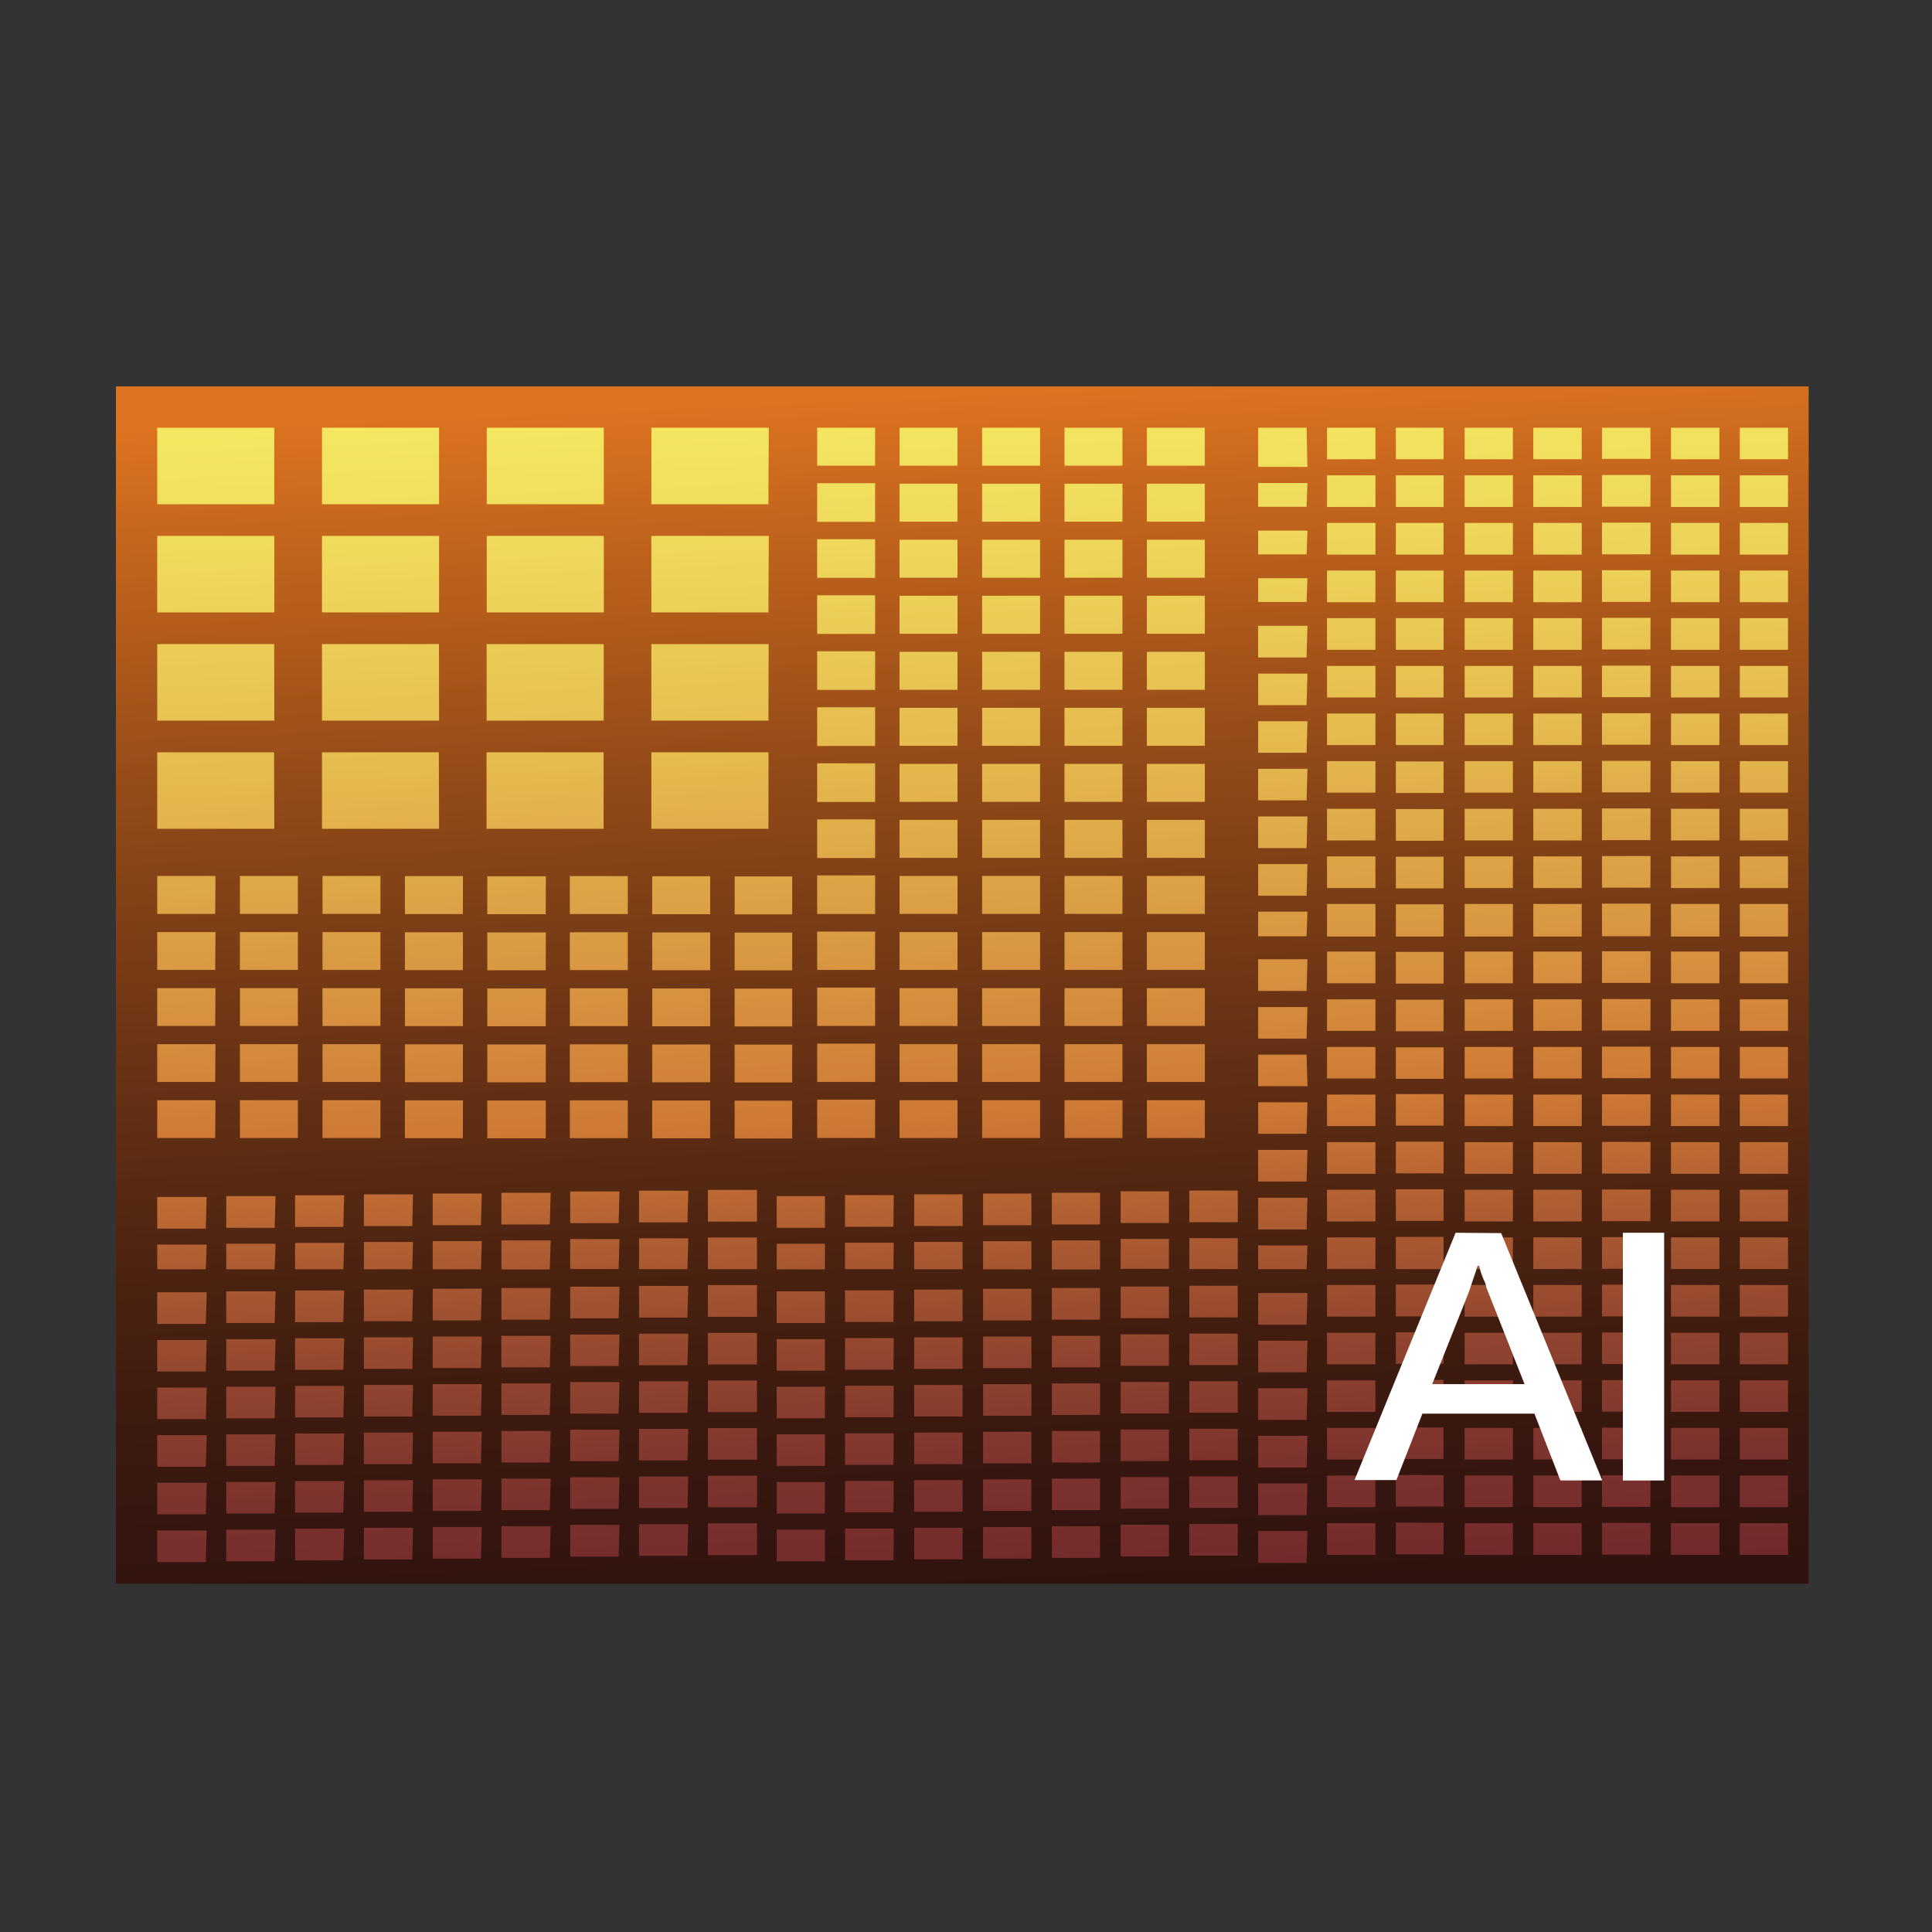
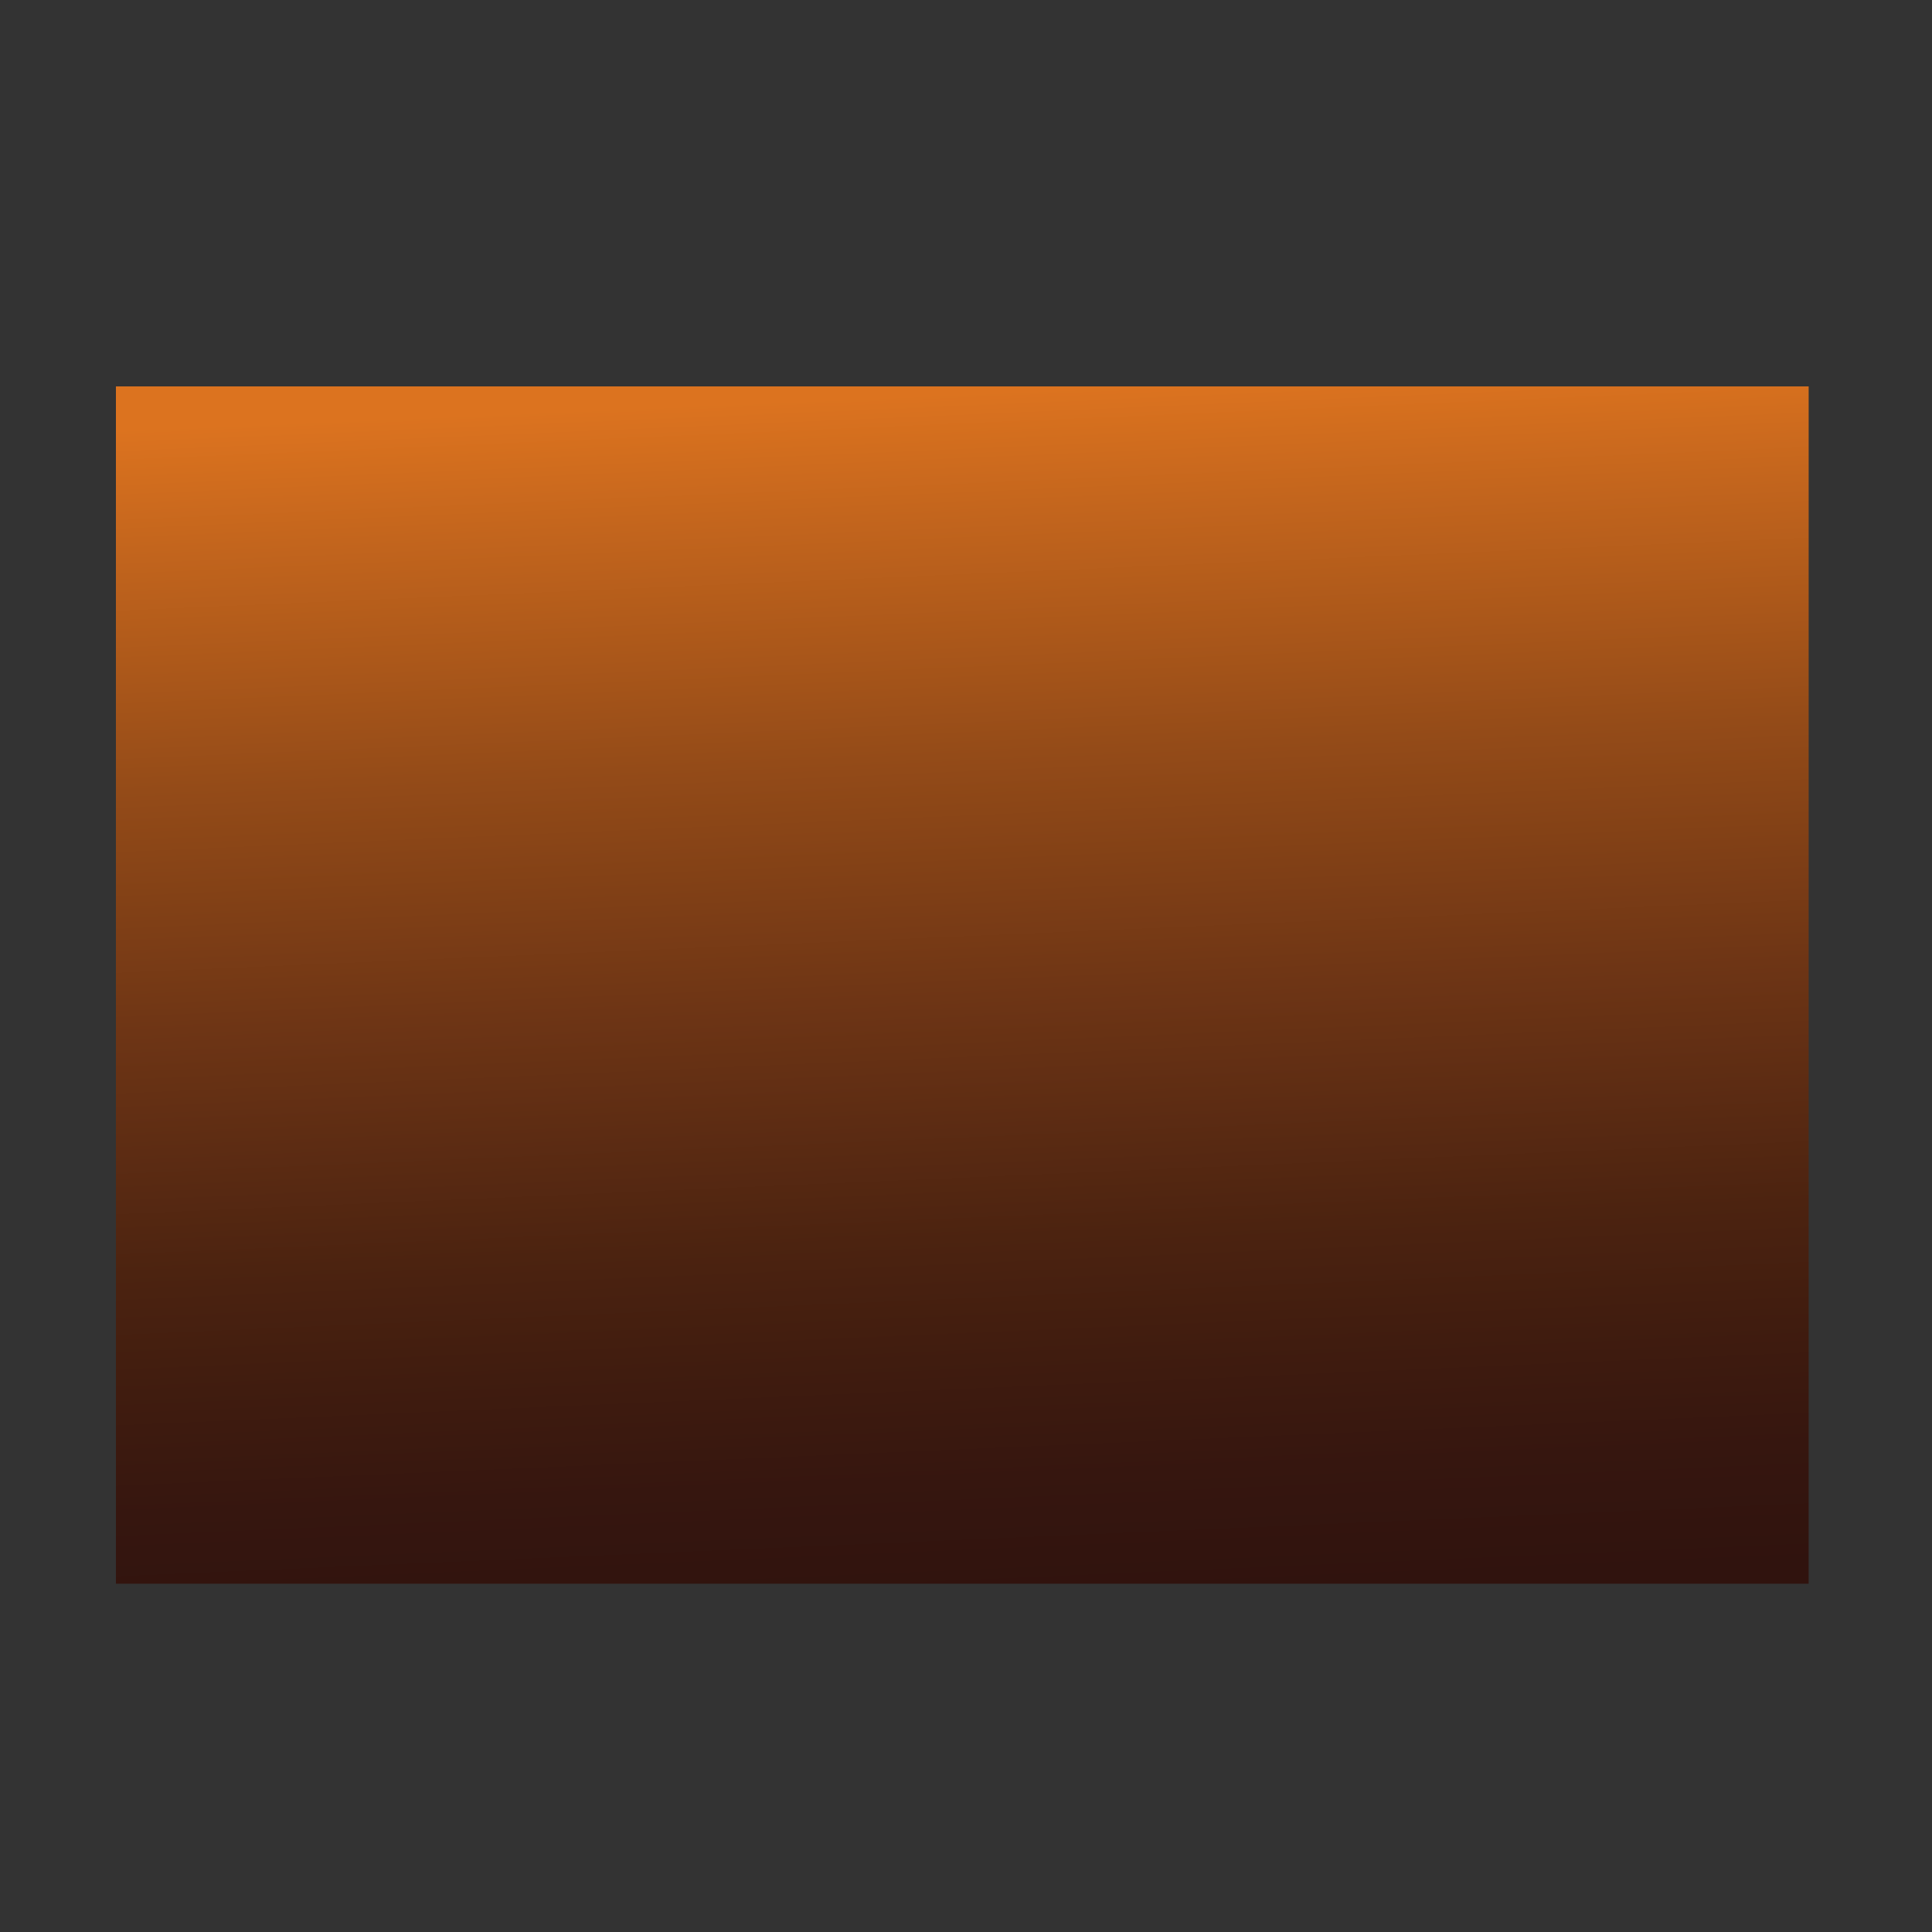
<svg xmlns="http://www.w3.org/2000/svg" width="50" height="50" viewBox="0 0 50 50">
  <rect x="0" y="0" width="50" height="50" fill="#333333" stroke="none" />
  <defs>
    <clipPath id="clip-path">
      <path id="路径_104" data-name="路径 104" d="M43.808-58v30.986H0V-58Z" transform="translate(0 58)" fill="none" />
    </clipPath>
    <linearGradient id="linear-gradient" x1="0.04" y1="0.999" x2="0.04" y2="4.002" gradientUnits="objectBoundingBox">
      <stop offset="0" />
      <stop offset="0" stop-color="#dc731f" />
      <stop offset="0.1" stop-color="#c3651d" />
      <stop offset="0.2" stop-color="#ac581a" />
      <stop offset="0.3" stop-color="#944b18" />
      <stop offset="0.4" stop-color="#814016" />
      <stop offset="0.5" stop-color="#6e3515" />
      <stop offset="0.6" stop-color="#5d2c13" />
      <stop offset="0.7" stop-color="#4c2310" />
      <stop offset="0.8" stop-color="#401c0f" />
      <stop offset="0.9" stop-color="#36160f" />
      <stop offset="1" stop-color="#30130e" />
      <stop offset="1" />
    </linearGradient>
    <linearGradient id="linear-gradient-2" x1="0.04" y1="0.999" x2="0.978" y2="0.756" gradientUnits="objectBoundingBox">
      <stop offset="0" stop-color="#dc731f" />
      <stop offset="0.1" stop-color="#c3651d" />
      <stop offset="0.2" stop-color="#ac581a" />
      <stop offset="0.3" stop-color="#944b18" />
      <stop offset="0.4" stop-color="#814016" />
      <stop offset="0.5" stop-color="#6e3515" />
      <stop offset="0.6" stop-color="#5d2c13" />
      <stop offset="0.7" stop-color="#4c2310" />
      <stop offset="0.8" stop-color="#401c0f" />
      <stop offset="0.9" stop-color="#36160f" />
      <stop offset="1" stop-color="#30130e" />
    </linearGradient>
    <clipPath id="clip-path-2">
-       <path id="路径_107" data-name="路径 107" d="M20.579-55.017h-1.5V-56h1.5Zm0,.453h-1.5v1h1.5Zm0,1.45h-1.5v1h1.5Zm0,1.45h-1.5v1h1.5Zm0,1.45h-1.5v1h1.5Zm0,1.45h-1.5v1h1.5Zm0,1.45h-1.5v1h1.5Zm0,1.45h-1.5v1h1.5Zm0,1.45h-1.5v1h1.5Zm0,1.454h-1.5v.992h1.5Zm0,1.45h-1.5v.992h1.5Zm0,1.45h-1.5v.992h1.5Zm0,1.45h-1.5v.992h1.5ZM22.711-56h-1.5v.983h1.5Zm0,1.45h-1.5v.983h1.5Zm0,1.45h-1.5v.983h1.5Zm0,1.45h-1.5v.983h1.5Zm0,1.45h-1.5v.983h1.5Zm0,1.45h-1.5v.983h1.5Zm0,1.45h-1.5v.983h1.5Zm0,1.45h-1.5v.983h1.5Zm0,1.45h-1.5v.983h1.5Zm0,1.454h-1.5v.979h1.5Zm0,1.45h-1.5v.979h1.5Zm0,1.45h-1.5v.979h1.5Zm0,1.45h-1.5v.979h1.5ZM24.848-56h-1.5v.983h1.5Zm0,1.45h-1.5v.983h1.5Zm0,1.45h-1.5v.983h1.5Zm0,1.45h-1.5v.983h1.5Zm0,1.45h-1.5v.983h1.5Zm0,1.45h-1.5v.983h1.5Zm0,1.45h-1.5v.983h1.5Zm0,1.45h-1.5v.983h1.5Zm0,1.45h-1.5v.983h1.5Zm0,1.454h-1.5v.979h1.5Zm0,1.45h-1.5v.979h1.5Zm0,1.45h-1.5v.979h1.5Zm0,1.45h-1.5v.979h1.5ZM26.98-56h-1.5v.983h1.5Zm0,1.45h-1.5v.983h1.5Zm0,1.45h-1.5v.983h1.5Zm0,1.45h-1.5v.983h1.5Zm0,1.45h-1.5v.983h1.5Zm0,1.45h-1.5v.983h1.5Zm0,1.45h-1.5v.983h1.5Zm0,1.45h-1.5v.983h1.5Zm0,1.45h-1.5v.983h1.5Zm0,1.454h-1.5v.979h1.5Zm0,1.45h-1.5v.979h1.5Zm0,1.45h-1.5v.979h1.5Zm0,1.45h-1.5v.979h1.5ZM29.112-56h-1.5v.983h1.5Zm0,1.45h-1.5v.983h1.5Zm0,1.45h-1.5v.983h1.5Zm0,1.45h-1.5v.983h1.5Zm0,1.45h-1.5v.983h1.5Zm0,1.45h-1.5v.983h1.5Zm0,1.45h-1.5v.983h1.5Zm0,1.45h-1.5v.983h1.5Zm0,1.45h-1.5v.983h1.5Zm0,1.454h-1.5v.979h1.5Zm0,1.45h-1.5v.979h1.5Zm0,1.45h-1.5v.979h1.5Zm0,1.45h-1.5v.979h1.5Zm-19.2-5.8H8.41v.983h1.5Zm0,1.454H8.41v.979h1.5Zm0,1.45H8.41v.979h1.5Zm0,1.45H8.41v.979h1.5Zm0,1.45H8.41v.979h1.5Zm2.146-5.8H10.542v.983h1.513Zm0,1.454H10.542v.979h1.513Zm0,1.45H10.542v.979h1.513Zm0,1.45H10.542v.979h1.513Zm0,1.45H10.542v.979h1.513ZM7.777-44.4h-1.5v.983h1.5Zm0,1.454h-1.5v.979h1.5Zm0,1.45h-1.5v.979h1.5Zm0,1.45h-1.5v.979h1.5Zm0,1.45h-1.5v.979h1.5ZM5.64-44.4h-1.5v.983h1.5Zm0,1.454h-1.5v.979h1.5Zm0,1.45h-1.5v.979h1.5Zm0,1.45h-1.5v.979h1.5Zm0,1.45h-1.5v.979h1.5ZM3.508-44.4H2v.983h1.5Zm0,1.454H2v.979h1.5Zm0,1.45H2v.979h1.5Zm0,1.45H2v.979h1.5Zm0,1.45H2v.979h1.5Zm10.67-5.8h-1.5v.983h1.5Zm0,1.454h-1.5v.979h1.5Zm0,1.45h-1.5v.979h1.5Zm0,1.45h-1.5v.979h1.5Zm0,1.45h-1.5v.979h1.5Zm2.132-5.8h-1.5v.983h1.5Zm0,1.454h-1.5v.979h1.5Zm0,1.45h-1.5v.979h1.5Zm0,1.45h-1.5v.979h1.5Zm0,1.45h-1.5v.979h1.5Zm2.123-5.8h-1.49v.983h1.49Zm0,1.454h-1.49v.979h1.49Zm0,1.45h-1.49v.979h1.49Zm0,1.45h-1.49v.979h1.49Zm0,1.45h-1.49v.979h1.49ZM5.03-54.02H2V-56H5.03ZM9.294-56H6.264v1.98h3.03Zm4.264,0h-3.03v1.98h3.03Zm4.269,0H14.788v1.98h3.03ZM5.03-53.2H2v1.98H5.03Zm4.264,0H6.264v1.98h3.03Zm4.264,0h-3.03v1.98h3.03Zm4.269,0H14.788v1.98h3.03Zm-12.8,2.8H2v1.98H5.03Zm4.264,0H6.264v1.98h3.03Zm4.264,0h-3.03v1.98h3.03Zm4.269,0H14.788v1.98h3.03Zm-12.8,2.8H2v1.98H5.03Zm4.264,0H6.264v1.98h3.03Zm4.264,0h-3.03v1.98h3.03Zm4.269,0H14.788v1.98h3.03ZM33.527-56H32.274v.816h1.253Zm0,1.232H32.274v.82h1.253Zm0,1.232H32.274v.82h1.253Zm0,1.232H32.274v.82h1.253Zm0,1.232H32.274v.82h1.253Zm0,1.237H32.274v.816h1.253Zm0,1.232H32.274v.816h1.253Zm0,1.232H32.274v.816h1.253Zm0,1.232H32.274v.82h1.253Zm0,1.232H32.274v.82h1.253Zm0,1.232H32.274v.843h1.253Zm0,1.232H32.274v.82h1.253Zm0,1.237H32.274v.816h1.253Zm0,1.232H32.274v.816h1.253Zm0,1.232H32.274v.816h1.253Zm0,1.232H32.274v.82h1.253Zm0,1.232H32.274v.82h1.253Zm0,1.232H32.274v.82h1.253Zm0,1.232H32.274v.82h1.253Zm0,1.237H32.274v.816h1.253Zm0,1.232H32.274v.816h1.253Zm0,1.232H32.274v.816h1.253Zm0,1.232H32.274v.816h1.253Zm0,1.232H32.274v.82h1.253Zm-3.563-8.609H28.711v.82h1.253Zm0,1.232H28.711v.8h1.253Zm0,1.232H28.711v.82h1.253Zm0,1.237H28.711v.816h1.253Zm0,1.232H28.711v.816h1.253Zm0,1.232H28.711v.816h1.253Zm0,1.232H28.711v.816h1.253Zm0,1.232H28.711v.82h1.253Zm-1.781-8.609H26.934v.82h1.248Zm0,1.232H26.934v.775h1.248Zm0,1.232H26.934v.82h1.248Zm0,1.237H26.934v.816h1.248Zm0,1.232H26.934v.816h1.248Zm0,1.232H26.934v.816h1.248Zm0,1.232H26.934v.816h1.248Zm0,1.232H26.934v.82h1.248ZM26.4-36.2H25.153v.82H26.4Zm0,1.232H25.153v.752H26.4Zm0,1.232H25.153v.82H26.4Zm0,1.237H25.153v.816H26.4Zm0,1.232H25.153v.816H26.4Zm0,1.232H25.153v.816H26.4Zm0,1.232H25.153v.816H26.4Zm0,1.232H25.153v.82H26.4Zm-1.777-8.609H23.372v.82h1.253Zm0,1.232H23.372v.729h1.253Zm0,1.232H23.372v.82h1.253Zm0,1.237H23.372v.816h1.253Zm0,1.232H23.372v.816h1.253Zm0,1.232H23.372v.816h1.253Zm0,1.232H23.372v.816h1.253Zm0,1.232H23.372v.82h1.253Zm-1.781-8.609H21.59v.82h1.253Zm0,1.232H21.59v.707h1.253Zm0,1.232H21.59v.82h1.253Zm0,1.237H21.59v.816h1.253Zm0,1.232H21.59v.816h1.253Zm0,1.232H21.59v.816h1.253Zm0,1.232H21.59v.816h1.253Zm0,1.232H21.59v.82h1.253Zm-1.781-8.609H19.8v.82h1.253Zm0,1.232H19.8v.684h1.253Zm0,1.232H19.8v.82h1.253Zm0,1.237H19.8v.816h1.253Zm0,1.232H19.8v.816h1.253Zm0,1.232H19.8v.816h1.253Zm0,1.232H19.8v.816h1.253Zm0,1.232H19.8v.82h1.253ZM19.28-36.113H18.032v.82H19.28Zm0,1.232H18.032v.662H19.28Zm0,1.232H18.032v.82H19.28Zm0,1.237H18.032v.816H19.28Zm0,1.232H18.032v.816H19.28Zm0,1.232H18.032v.816H19.28Zm0,1.232H18.032v.816H19.28Zm0,1.232H18.032v.82H19.28Zm-1.759-8.79H16.251v.82h1.271Zm0,1.232H16.251v.82h1.271Zm0,1.232H16.251v.82h1.271Zm0,1.237H16.251v.816h1.271Zm0,1.232H16.251v.816h1.271Zm0,1.232H16.251v.816h1.271Zm0,1.232H16.251v.816h1.271Zm0,1.232H16.251v.82h1.271Zm-1.777-8.609H14.469v.82h1.253Zm0,1.232H14.469v.8h1.253Zm0,1.232H14.469v.82h1.253Zm0,1.237H14.469v.816h1.253Zm0,1.232H14.469v.816h1.253Zm0,1.232H14.469v.816h1.253Zm0,1.232H14.469v.816h1.253Zm0,1.232H14.469v.82h1.253Zm-1.781-8.609H12.688v.82h1.253Zm0,1.232H12.688v.775h1.253Zm0,1.232H12.688v.82h1.253Zm0,1.237H12.688v.816h1.253Zm0,1.232H12.688v.816h1.253Zm0,1.232H12.688v.816h1.253Zm0,1.232H12.688v.816h1.253Zm0,1.232H12.688v.82h1.253ZM12.182-36.2H10.907v.82H12.16Zm0,1.232H10.907v.752H12.16Zm0,1.232H10.907v.82H12.16Zm0,1.237H10.907v.816H12.16Zm0,1.232H10.907v.816H12.16Zm0,1.232H10.907v.816H12.16Zm0,1.232H10.907v.816H12.16Zm0,1.232H10.907v.82H12.16ZM10.4-36.181H9.13v.82h1.248Zm0,1.232H9.13v.729h1.248Zm0,1.232H9.13v.82h1.248Zm0,1.237H9.13v.816h1.248Zm0,1.232H9.13v.816h1.248Zm0,1.232H9.13v.816h1.248Zm0,1.232H9.13v.816h1.248Zm0,1.232H9.13v.82h1.248ZM8.62-36.159H7.349v.82H8.6Zm0,1.232H7.349v.707H8.6Zm0,1.232H7.349v.82H8.6Zm0,1.237H7.349v.816H8.6Zm0,1.232H7.349v.816H8.6Zm0,1.232H7.349v.816H8.6Zm0,1.232H7.349v.816H8.6Zm0,1.232H7.349v.82H8.6ZM6.838-36.136H5.567v.82H6.816Zm0,1.232H5.567v.684H6.816Zm0,1.232H5.567v.82H6.816Zm0,1.237H5.567v.816H6.816Zm0,1.232H5.567v.816H6.816Zm0,1.232H5.567v.816H6.816Zm0,1.232H5.567v.816H6.816Zm0,1.232H5.567v.82H6.816ZM5.062-36.113H3.786v.82H5.039Zm0,1.232H3.786v.662H5.039Zm0,1.232H3.786v.82H5.039Zm0,1.237H3.786v.816H5.039Zm0,1.232H3.786v.816H5.039Zm0,1.232H3.786v.816H5.039Zm0,1.232H3.786v.816H5.039Zm0,1.232H3.786v.82H5.039ZM3.28-36.091H2v.82H3.257Zm0,1.232H2v.639H3.257Zm0,1.232H2v.82H3.257Zm0,1.237H2v.816H3.257Zm0,1.232H2v.816H3.257Zm0,1.232H2v.816H3.257Zm0,1.232H2v.816H3.257Zm0,1.232H2v.82H3.257Zm28.488-8.609H30.492v.82h1.253Zm0,1.232H30.492v.616h1.253Zm0,1.232H30.492v.82h1.253Zm0,1.237H30.492v.816h1.253Zm0,1.232H30.492v.816h1.253Zm0,1.232H30.492v.816h1.253Zm0,1.232H30.492v.816h1.253Zm0,1.232H30.492v.82h1.253Zm0-27.544H30.492V-56h1.253Zm0,.417H30.492v.616h1.253Zm0,1.232H30.492v.616h1.253Zm0,1.232H30.492v.616h1.253Zm0,1.232H30.492v.82h1.253Zm0,1.237H30.492v.816h1.253Zm0,1.232H30.492v.816h1.253Zm0,1.232H30.492v.816h1.253Zm0,1.232H30.492v.82h1.253Zm0,1.232H30.492v.82h1.253Zm0,1.232H30.492v.639h1.253Zm0,1.232H30.492v.82h1.253Zm0,1.237H30.492v.816h1.253Zm0,2.048H30.492v-.816h1.253Zm0,.417H30.492v.816h1.253Zm0,1.232H30.492v.82h1.253Zm0,6.167H30.492v.816h1.253Zm0,1.232H30.492v.816h1.253Zm0,1.232H30.492v.816h1.253Zm0,1.232H30.492v.82h1.253ZM35.29-56H34.055v.816H35.29Zm0,1.232H34.055v.82H35.29Zm0,1.232H34.055v.82H35.29Zm0,1.232H34.055v.82H35.29Zm0,1.232H34.055v.82H35.29Zm0,1.237H34.055v.816H35.29Zm0,1.232H34.055v.816H35.29Zm0,1.241H34.055v.816H35.29Zm0,1.232H34.055v.82H35.29Zm0,1.232H34.055v.82H35.29Zm0,1.232H34.055v.834H35.29Zm0,1.232H34.055v.82H35.29Zm0,1.237H34.055v.816H35.29Zm0,1.232H34.055v.816H35.29Zm0,1.21H34.055v.816H35.29Zm0,1.232H34.055v.82H35.29Zm0,1.232H34.055v.82H35.29Zm0,1.232H34.055v.834H35.29Zm0,1.232H34.055V-33H35.29Zm0,1.237H34.055v.816H35.29Zm0,1.232H34.055v.816H35.29Zm0,1.232H34.055v.816H35.29Zm0,1.232H34.055v.816H35.29Zm0,1.232H34.055v.82H35.29ZM37.085-56H35.836v.816h1.248Zm0,1.232H35.836v.82h1.248Zm0,1.232H35.836v.82h1.248Zm0,1.232H35.836v.82h1.248Zm0,1.232H35.836v.82h1.248Zm0,1.237H35.836v.816h1.248Zm0,1.232H35.836v.816h1.248Zm0,1.232H35.836v.816h1.248Zm0,1.232H35.836v.82h1.248Zm0,1.232H35.836v.82h1.248Zm0,1.232H35.836v.843h1.248Zm0,1.232H35.836v.82h1.248Zm0,1.237H35.836v.816h1.248Zm0,1.232H35.836v.816h1.248Zm0,1.232H35.836v.816h1.248Zm0,1.232H35.836v.82h1.248Zm0,1.232H35.836v.82h1.248Zm0,1.232H35.836v.82h1.248Zm0,1.232H35.836v.82h1.248Zm0,1.237H35.836v.816h1.248Zm0,1.232H35.836v.816h1.248Zm0,1.232H35.836v.816h1.248Zm0,1.232H35.836v.816h1.248Zm0,1.232H35.836v.82h1.248ZM38.866-56H37.613v.816h1.253Zm0,1.232H37.613v.82h1.253Zm0,1.232H37.613v.82h1.253Zm0,1.232H37.613v.82h1.253Zm0,1.232H37.613v.82h1.253Zm0,1.237H37.613v.816h1.253Zm0,1.232H37.613v.816h1.253Zm0,1.232H37.613v.816h1.253Zm0,1.232H37.613v.82h1.253Zm0,1.232H37.613v.82h1.253Zm0,1.232H37.613v.843h1.253Zm0,1.232H37.613v.82h1.253Zm0,1.237H37.613v.816h1.253Zm0,1.232H37.613v.816h1.253Zm0,1.232H37.613v.816h1.253Zm0,1.232H37.613v.82h1.253Zm0,1.232H37.613v.82h1.253Zm0,1.232H37.613v.82h1.253Zm0,1.232H37.613v.82h1.253Zm0,1.237H37.613v.816h1.253Zm0,1.232H37.613v.816h1.253Zm0,1.232H37.613v.816h1.253Zm0,1.232H37.613v.816h1.253Zm0,1.232H37.613v.82h1.253Zm1.781-27.544H39.39V-56h1.253Zm0,.417H39.39v.82h1.253Zm0,1.232H39.39v.82h1.253Zm0,1.232H39.39v.82h1.253Zm0,1.232H39.39v.82h1.253Zm0,1.237H39.39v.816h1.253Zm0,1.232H39.39v.816h1.253Zm0,1.232H39.39v.816h1.253Zm0,1.232H39.39v.82h1.253Zm0,1.232H39.39v.82h1.253Zm0,1.232H39.39v.843h1.253Zm0,1.232H39.39v.82h1.253Zm0,1.237H39.39v.816h1.253Zm0,2.048H39.39v-.816h1.253Zm0,.417H39.39v.816h1.253Zm0,1.232H39.39v.82h1.253Zm0,1.232H39.39v.82h1.253Zm0,1.232H39.39v.82h1.253Zm0,1.232H39.39v.82h1.253Zm0,1.237H39.39v.816h1.253Zm0,1.232H39.39v.816h1.253Zm0,1.232H39.39v.816h1.253Zm0,1.232H39.39v.816h1.253Zm0,1.232H39.39v.82h1.253ZM42.429-56H41.176v.816h1.253Zm0,1.232H41.176v.82h1.253Zm0,1.232H41.176v.82h1.253Zm0,1.232H41.176v.82h1.253Zm0,1.232H41.176v.82h1.253Zm0,1.237H41.176v.816h1.253Zm0,1.232H41.176v.816h1.253Zm0,1.232H41.176v.816h1.253Zm0,1.232H41.176v.82h1.253Zm0,1.232H41.176v.82h1.253Zm0,1.232H41.176v.843h1.253Zm0,1.232H41.176v.82h1.253Zm0,1.237H41.176v.816h1.253Zm0,1.232H41.176v.816h1.253Zm0,1.232H41.176v.816h1.253Zm0,1.232H41.176v.82h1.253Zm0,1.232H41.176v.82h1.253Zm0,1.232H41.176v.82h1.253Zm0,1.232H41.176v.82h1.253Zm0,1.237H41.176v.816h1.253Zm0,1.232H41.176v.816h1.253Zm0,1.232H41.176v.816h1.253Zm0,1.232H41.176v.816h1.253Zm0,1.232H41.176v.82h1.253ZM44.205-56H42.957v.816h1.248Zm0,1.232H42.957v.82h1.248Zm0,1.232H42.957v.82h1.248Zm0,1.232H42.957v.82h1.248Zm0,1.232H42.957v.82h1.248Zm0,1.237H42.957v.816h1.248Zm0,1.232H42.957v.816h1.248Zm0,1.232H42.957v.816h1.248Zm0,1.232H42.957v.82h1.248Zm0,1.232H42.957v.82h1.248Zm0,1.232H42.957v.843h1.248Zm0,1.232H42.957v.82h1.248Zm0,1.237H42.957v.816h1.248Zm0,1.232H42.957v.816h1.248Zm0,1.232H42.957v.816h1.248Zm0,1.232H42.957v.82h1.248Zm0,1.232H42.957v.82h1.248Zm0,1.232H42.957v.82h1.248Zm0,1.232H42.957v.82h1.248Zm0,1.237H42.957v.816h1.248Zm0,1.232H42.957v.816h1.248Zm0,1.232H42.957v.816h1.248Zm0,1.232H42.957v.816h1.248Zm0,1.232H42.957v.82h1.248Z" transform="translate(-2 56)" fill="none" />
-     </clipPath>
+       </clipPath>
    <linearGradient id="linear-gradient-3" x1="0.008" y1="0.039" x2="0.008" y2="17.694" gradientUnits="objectBoundingBox">
      <stop offset="0" />
      <stop offset="0" stop-color="#f5e861" />
      <stop offset="0.1" stop-color="#f0db5c" />
      <stop offset="0.2" stop-color="#eaca55" />
      <stop offset="0.3" stop-color="#e5b94e" />
      <stop offset="0.4" stop-color="#dda446" />
      <stop offset="0.5" stop-color="#d68f3e" />
      <stop offset="0.6" stop-color="#ce7835" />
      <stop offset="0.7" stop-color="#ad5c32" />
      <stop offset="0.8" stop-color="#91442f" />
      <stop offset="0.9" stop-color="#7c322d" />
      <stop offset="1" stop-color="#71282c" />
      <stop offset="1" />
    </linearGradient>
    <linearGradient id="linear-gradient-4" x1="0.008" y1="0.039" x2="0.237" y2="0.981" gradientUnits="objectBoundingBox">
      <stop offset="0" stop-color="#f5e861" />
      <stop offset="0.1" stop-color="#f0db5c" />
      <stop offset="0.2" stop-color="#eaca55" />
      <stop offset="0.3" stop-color="#e5b94e" />
      <stop offset="0.4" stop-color="#dda446" />
      <stop offset="0.5" stop-color="#d68f3e" />
      <stop offset="0.6" stop-color="#ce7835" />
      <stop offset="0.7" stop-color="#ad5c32" />
      <stop offset="0.8" stop-color="#91442f" />
      <stop offset="0.9" stop-color="#7c322d" />
      <stop offset="1" stop-color="#71282c" />
    </linearGradient>
    <clipPath id="clip-path-3">
-       <path id="路径_109" data-name="路径 109" d="M63.795-16.991l2.616,6.4H65.327l-.671-1.727h-2.9L61.084-10.6H60L62.616-17Zm-.571.844h-.036l-.19.564c0,.04-.349.888-.988,2.5H64.4c-.639-1.62-.97-2.455-.988-2.5a.673.673,0,0,0-.032-.124A1.918,1.918,0,0,1,63.224-16.148Z" transform="translate(-60 17)" fill="none" />
-     </clipPath>
+       </clipPath>
    <clipPath id="clip-path-4">
-       <path id="路径_111" data-name="路径 111" d="M73-10.589h1.068V-17H73Z" transform="translate(-73 17)" fill="none" />
-     </clipPath>
+       </clipPath>
  </defs>
  <g id="组_59407" data-name="组 59407" transform="translate(-2090 5047)">
-     <rect id="矩形_26653" data-name="矩形 26653" width="50" height="50" transform="translate(2090 -5047)" fill="none" />
    <g id="组_58838" data-name="组 58838" transform="translate(2093 -5037)">
      <g id="组_89" data-name="组 89" clip-path="url(#clip-path)">
        <g id="组_87" data-name="组 87" opacity="0">
          <g id="组_86" data-name="组 86" transform="translate(182.178) rotate(90)">
-             <path id="路径_102" data-name="路径 102" d="M0,182.178V0H30.986V182.178Z" fill="url(#linear-gradient)" />
+             <path id="路径_102" data-name="路径 102" d="M0,182.178V0H30.986Z" fill="url(#linear-gradient)" />
          </g>
        </g>
        <g id="组_88" data-name="组 88" transform="translate(182.178) rotate(90)">
          <path id="路径_103" data-name="路径 103" d="M0,182.178V0H30.986V182.178Z" fill="url(#linear-gradient-2)" />
        </g>
      </g>
      <g id="组_93" data-name="组 93" transform="translate(1.069 1.069)" clip-path="url(#clip-path-2)">
        <g id="组_91" data-name="组 91" transform="translate(-1.068 -1.068)" opacity="0">
          <g id="组_90" data-name="组 90">
            <path id="路径_105" data-name="路径 105" d="M-2-2H180.178V28.986H-2Z" transform="translate(2 2)" fill="url(#linear-gradient-3)" />
          </g>
        </g>
        <g id="组_92" data-name="组 92" transform="translate(-1.068 -1.068)">
          <path id="路径_106" data-name="路径 106" d="M-2-2H180.178V28.986H-2Z" transform="translate(2 2)" fill="url(#linear-gradient-4)" />
        </g>
      </g>
      <g id="组_94" data-name="组 94" transform="translate(32.055 21.904)" clip-path="url(#clip-path-3)">
        <path id="路径_108" data-name="路径 108" d="M59-18h7.479v7.479H59Z" transform="translate(-59.534 17.466)" fill="#fff" />
      </g>
      <g id="组_95" data-name="组 95" transform="translate(39 21.904)" clip-path="url(#clip-path-4)">
-         <path id="路径_110" data-name="路径 110" d="M72-18h2.137v7.479H72Z" transform="translate(-72.534 17.466)" fill="#fff" />
-       </g>
+         </g>
    </g>
  </g>
</svg>